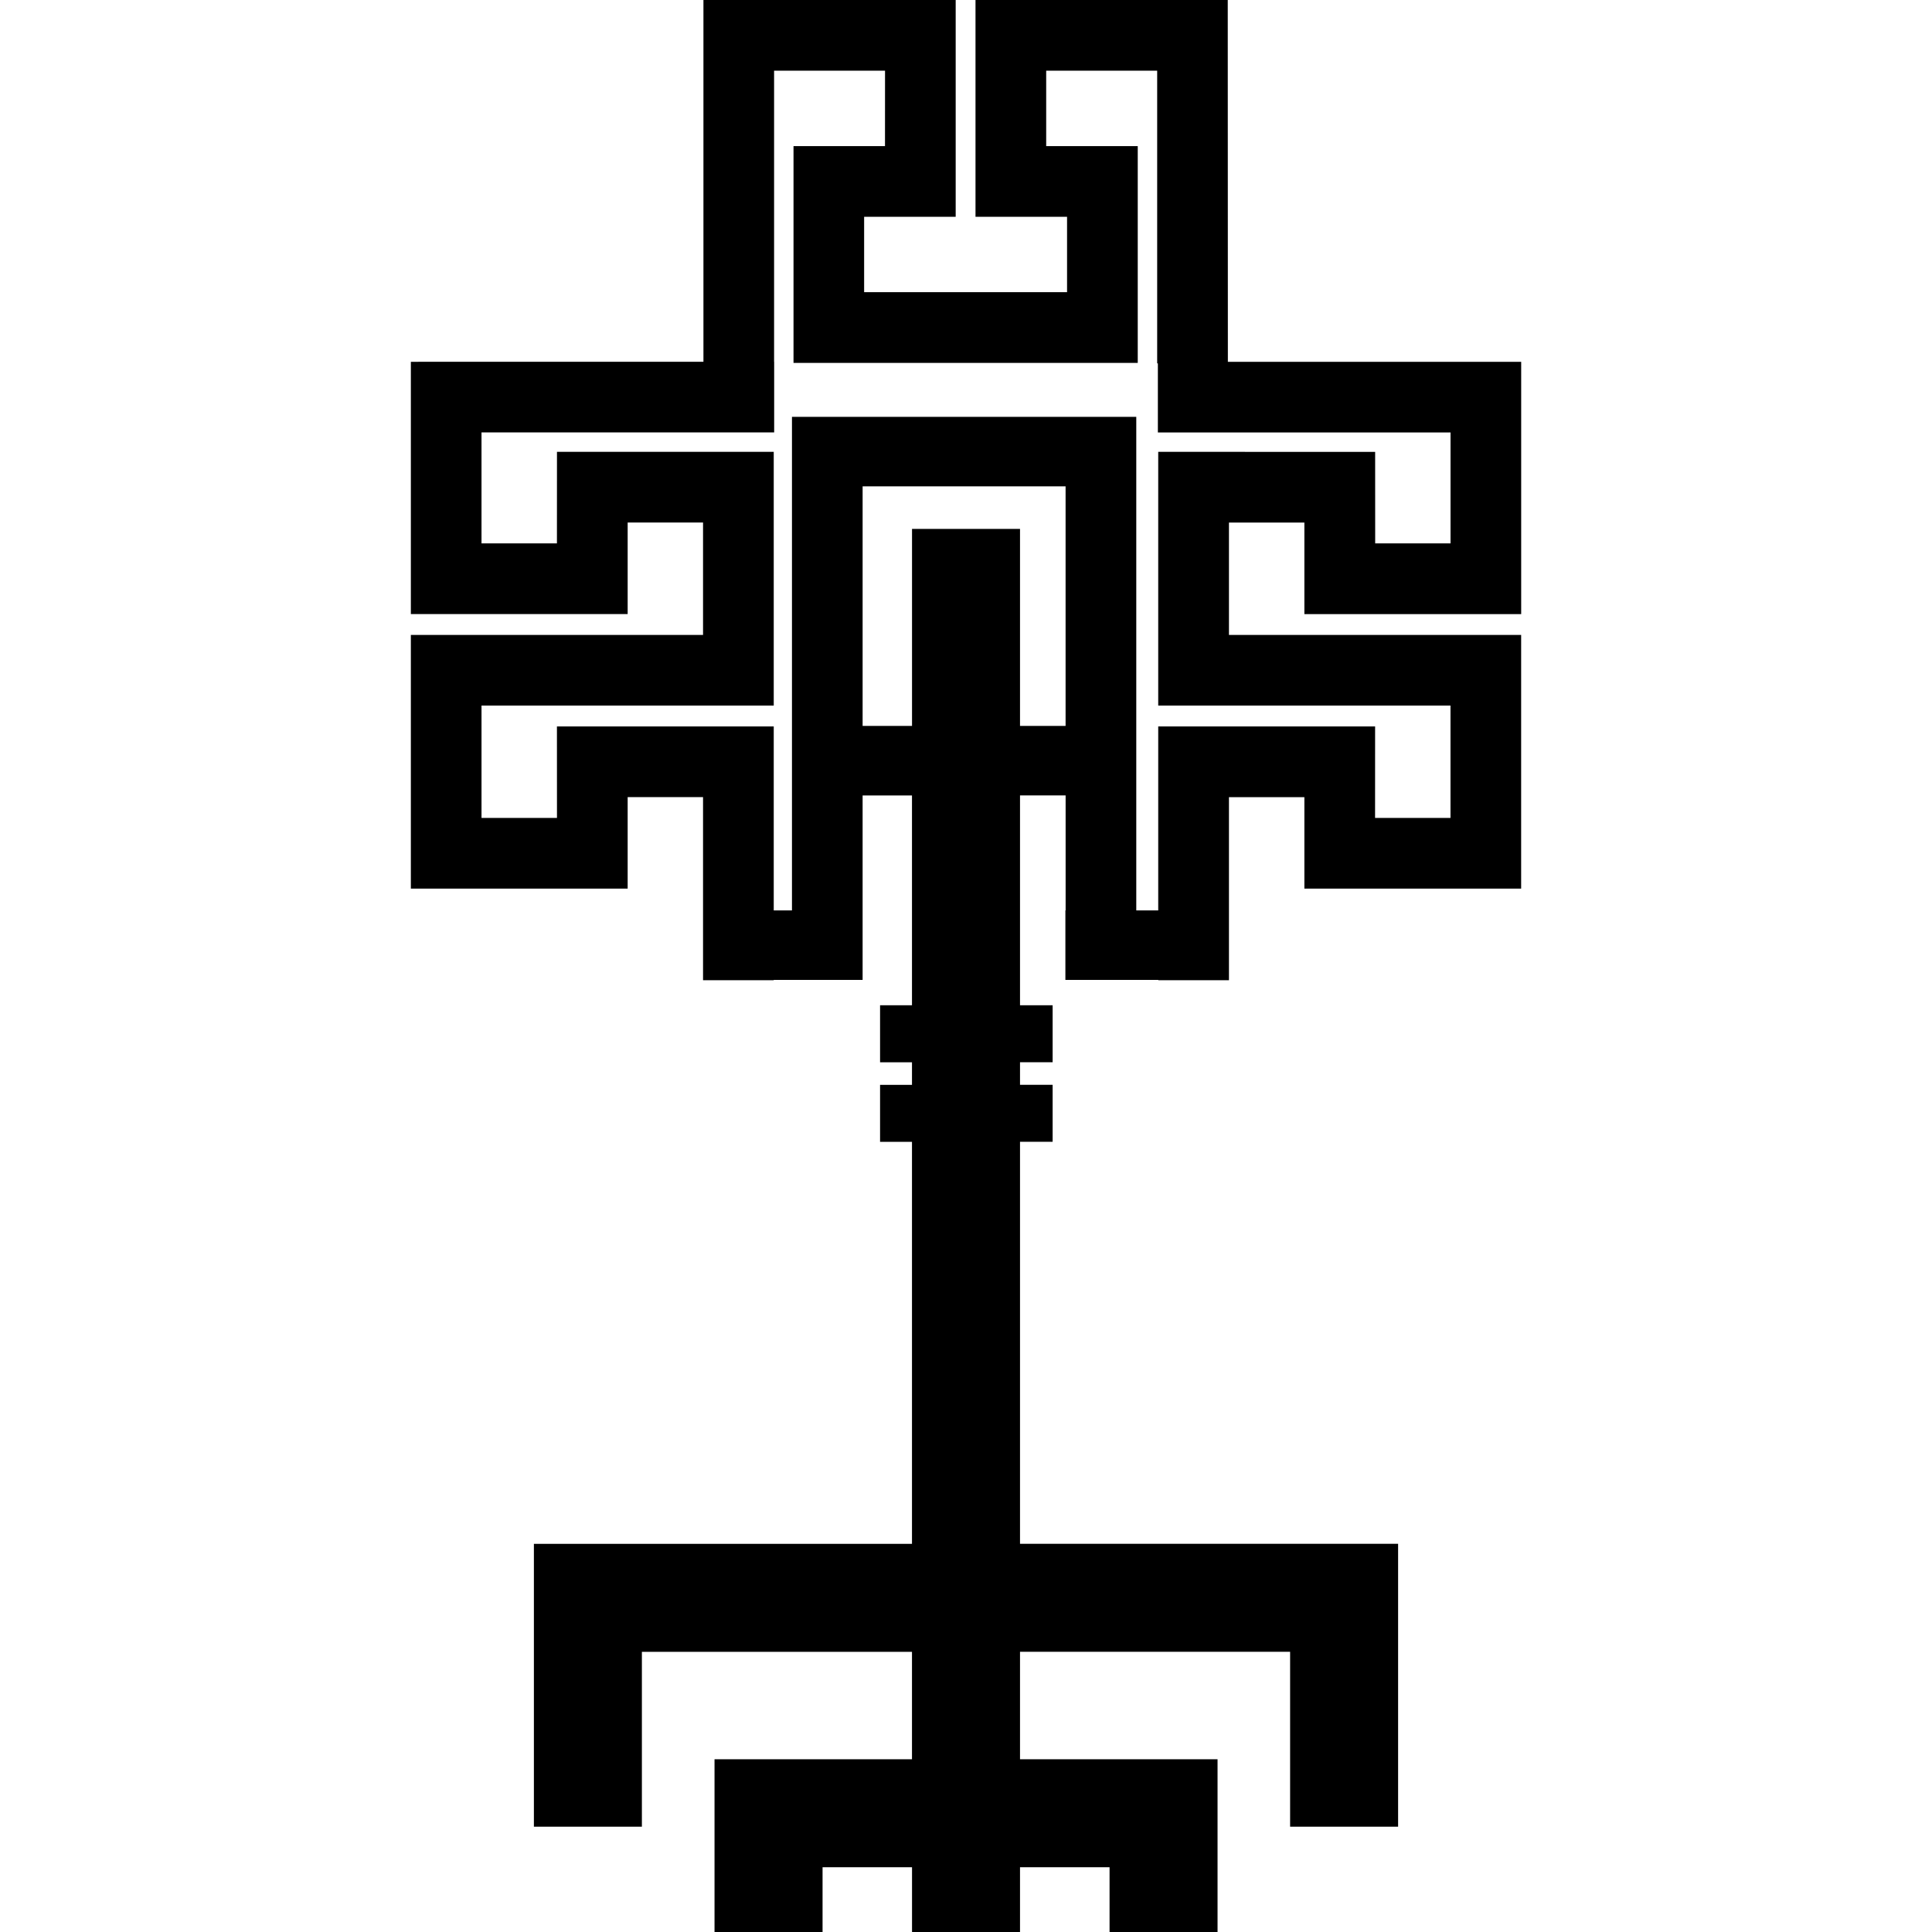
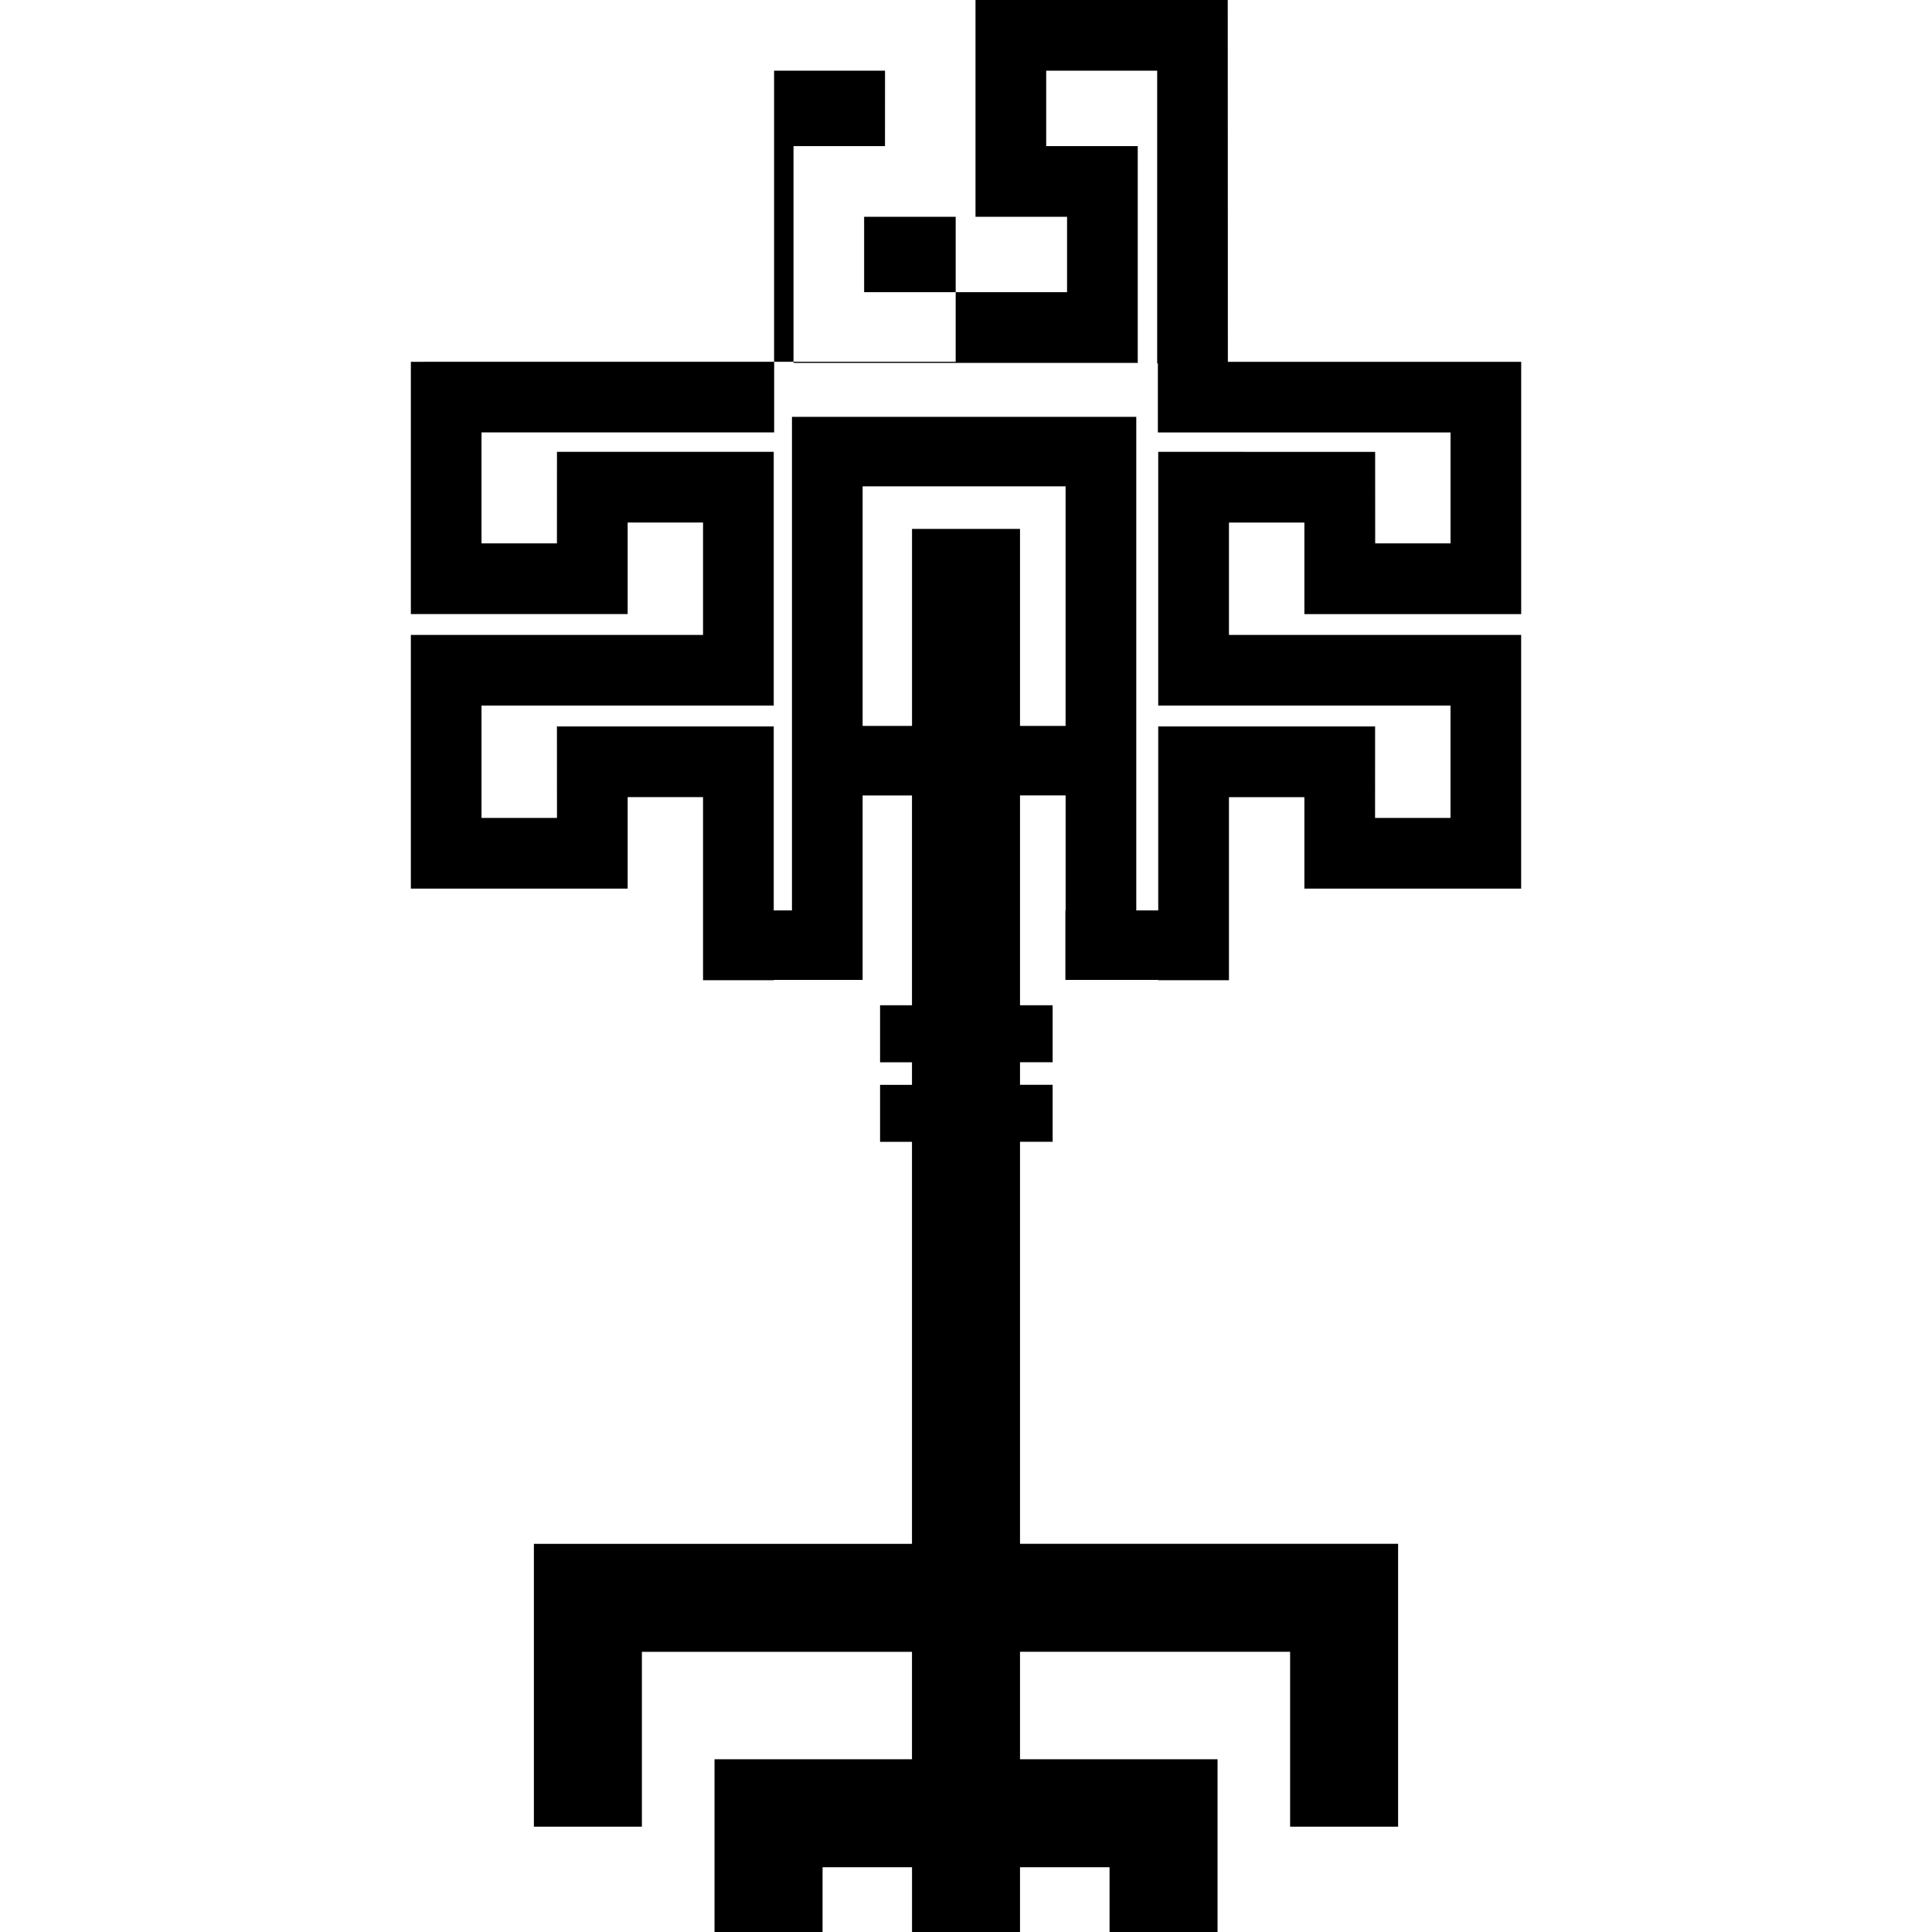
<svg xmlns="http://www.w3.org/2000/svg" fill="#000000" version="1.1" id="Capa_1" width="800px" height="800px" viewBox="0 0 49.822 49.822" xml:space="preserve">
  <g>
-     <path d="M39.228,15.836V9.33h-7.564L31.661,0h-6.505v5.59h2.361v1.945H24.9h-2.616V5.59h2.361V0H18.14v9.329L10.595,9.33v6.506   h5.591v-2.361h1.944v2.898h-7.535v6.542h5.591v-2.359h1.944v4.721h1.823V25.27h2.292v-0.855v-0.936v-2.966h1.273v5.411h-0.823v1.47   h0.823v0.582h-0.823v1.469h0.823v3.502v2.361v4.504h-9.75v7.295h2.785v-4.51h6.965V43.7v1.667h-5.092v4.455h2.786v-1.67h2.307v1.67   h2.785v-1.67h2.309v1.67h2.785v-4.455h-5.094V43.7v-1.104h6.965v4.51h2.785v-7.295h-9.75v-4.504v-2.361v-3.502h0.841v-1.469h-0.841   v-0.582h0.841v-1.47h-0.841v-5.411h1.176v2.966h-0.006v1.792h2.396v0.008h1.822v-4.721h1.945v2.359h5.59v-6.542h-7.535v-2.898   h1.945v2.361H39.228z M26.304,18.72v-5.081h-2.785v5.081h-1.274v-6.178h5.234v6.178H26.304z M29.868,11.652v6.543h7.537v2.897   H35.46l0.001-2.359h-5.593v4.745h-0.566V10.75h-0.203h-1.619h-7.057v0.04v1.752v6.178v1.792v2.966h-0.47v-4.745h-5.591l0.001,2.359   h-1.946v-2.897h7.536v-6.543h-5.59l-0.001,2.36h-1.945v-2.861h7.547V9.329h-0.002V1.823h2.861l-0.001,1.945h-2.359v5.59h4.438   h4.439v-5.59h-2.361V1.823h2.862V9.37h0.018v1.782h7.547v2.861h-1.943l-0.001-2.36L29.868,11.652L29.868,11.652z" />
+     <path d="M39.228,15.836V9.33h-7.564L31.661,0h-6.505v5.59h2.361v1.945H24.9h-2.616V5.59h2.361V0v9.329L10.595,9.33v6.506   h5.591v-2.361h1.944v2.898h-7.535v6.542h5.591v-2.359h1.944v4.721h1.823V25.27h2.292v-0.855v-0.936v-2.966h1.273v5.411h-0.823v1.47   h0.823v0.582h-0.823v1.469h0.823v3.502v2.361v4.504h-9.75v7.295h2.785v-4.51h6.965V43.7v1.667h-5.092v4.455h2.786v-1.67h2.307v1.67   h2.785v-1.67h2.309v1.67h2.785v-4.455h-5.094V43.7v-1.104h6.965v4.51h2.785v-7.295h-9.75v-4.504v-2.361v-3.502h0.841v-1.469h-0.841   v-0.582h0.841v-1.47h-0.841v-5.411h1.176v2.966h-0.006v1.792h2.396v0.008h1.822v-4.721h1.945v2.359h5.59v-6.542h-7.535v-2.898   h1.945v2.361H39.228z M26.304,18.72v-5.081h-2.785v5.081h-1.274v-6.178h5.234v6.178H26.304z M29.868,11.652v6.543h7.537v2.897   H35.46l0.001-2.359h-5.593v4.745h-0.566V10.75h-0.203h-1.619h-7.057v0.04v1.752v6.178v1.792v2.966h-0.47v-4.745h-5.591l0.001,2.359   h-1.946v-2.897h7.536v-6.543h-5.59l-0.001,2.36h-1.945v-2.861h7.547V9.329h-0.002V1.823h2.861l-0.001,1.945h-2.359v5.59h4.438   h4.439v-5.59h-2.361V1.823h2.862V9.37h0.018v1.782h7.547v2.861h-1.943l-0.001-2.36L29.868,11.652L29.868,11.652z" />
  </g>
</svg>